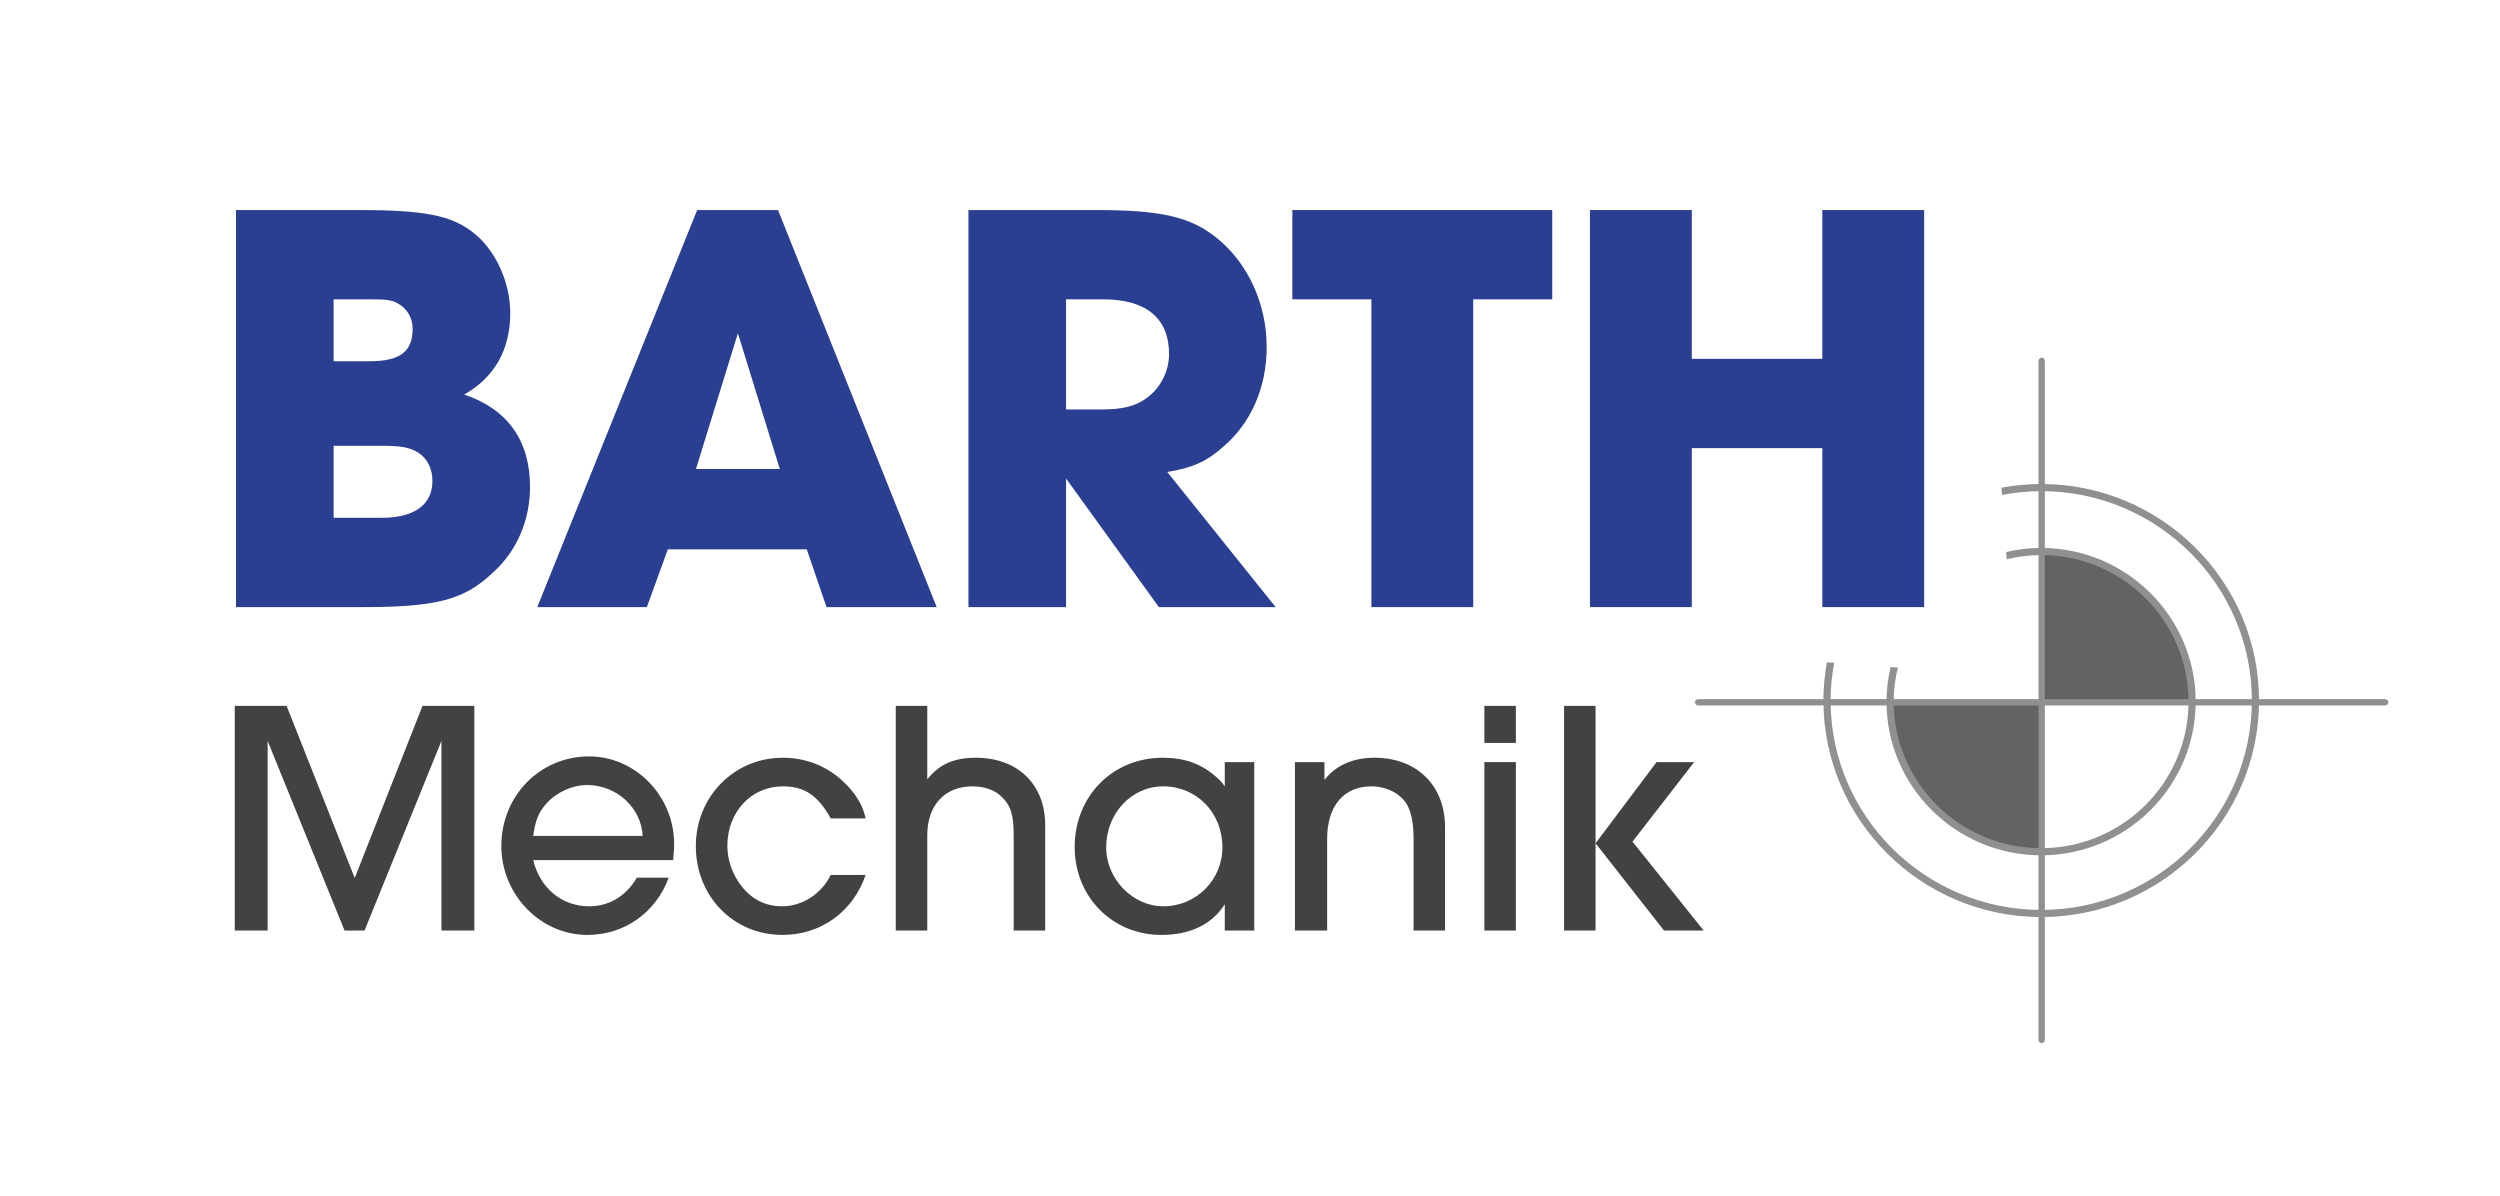
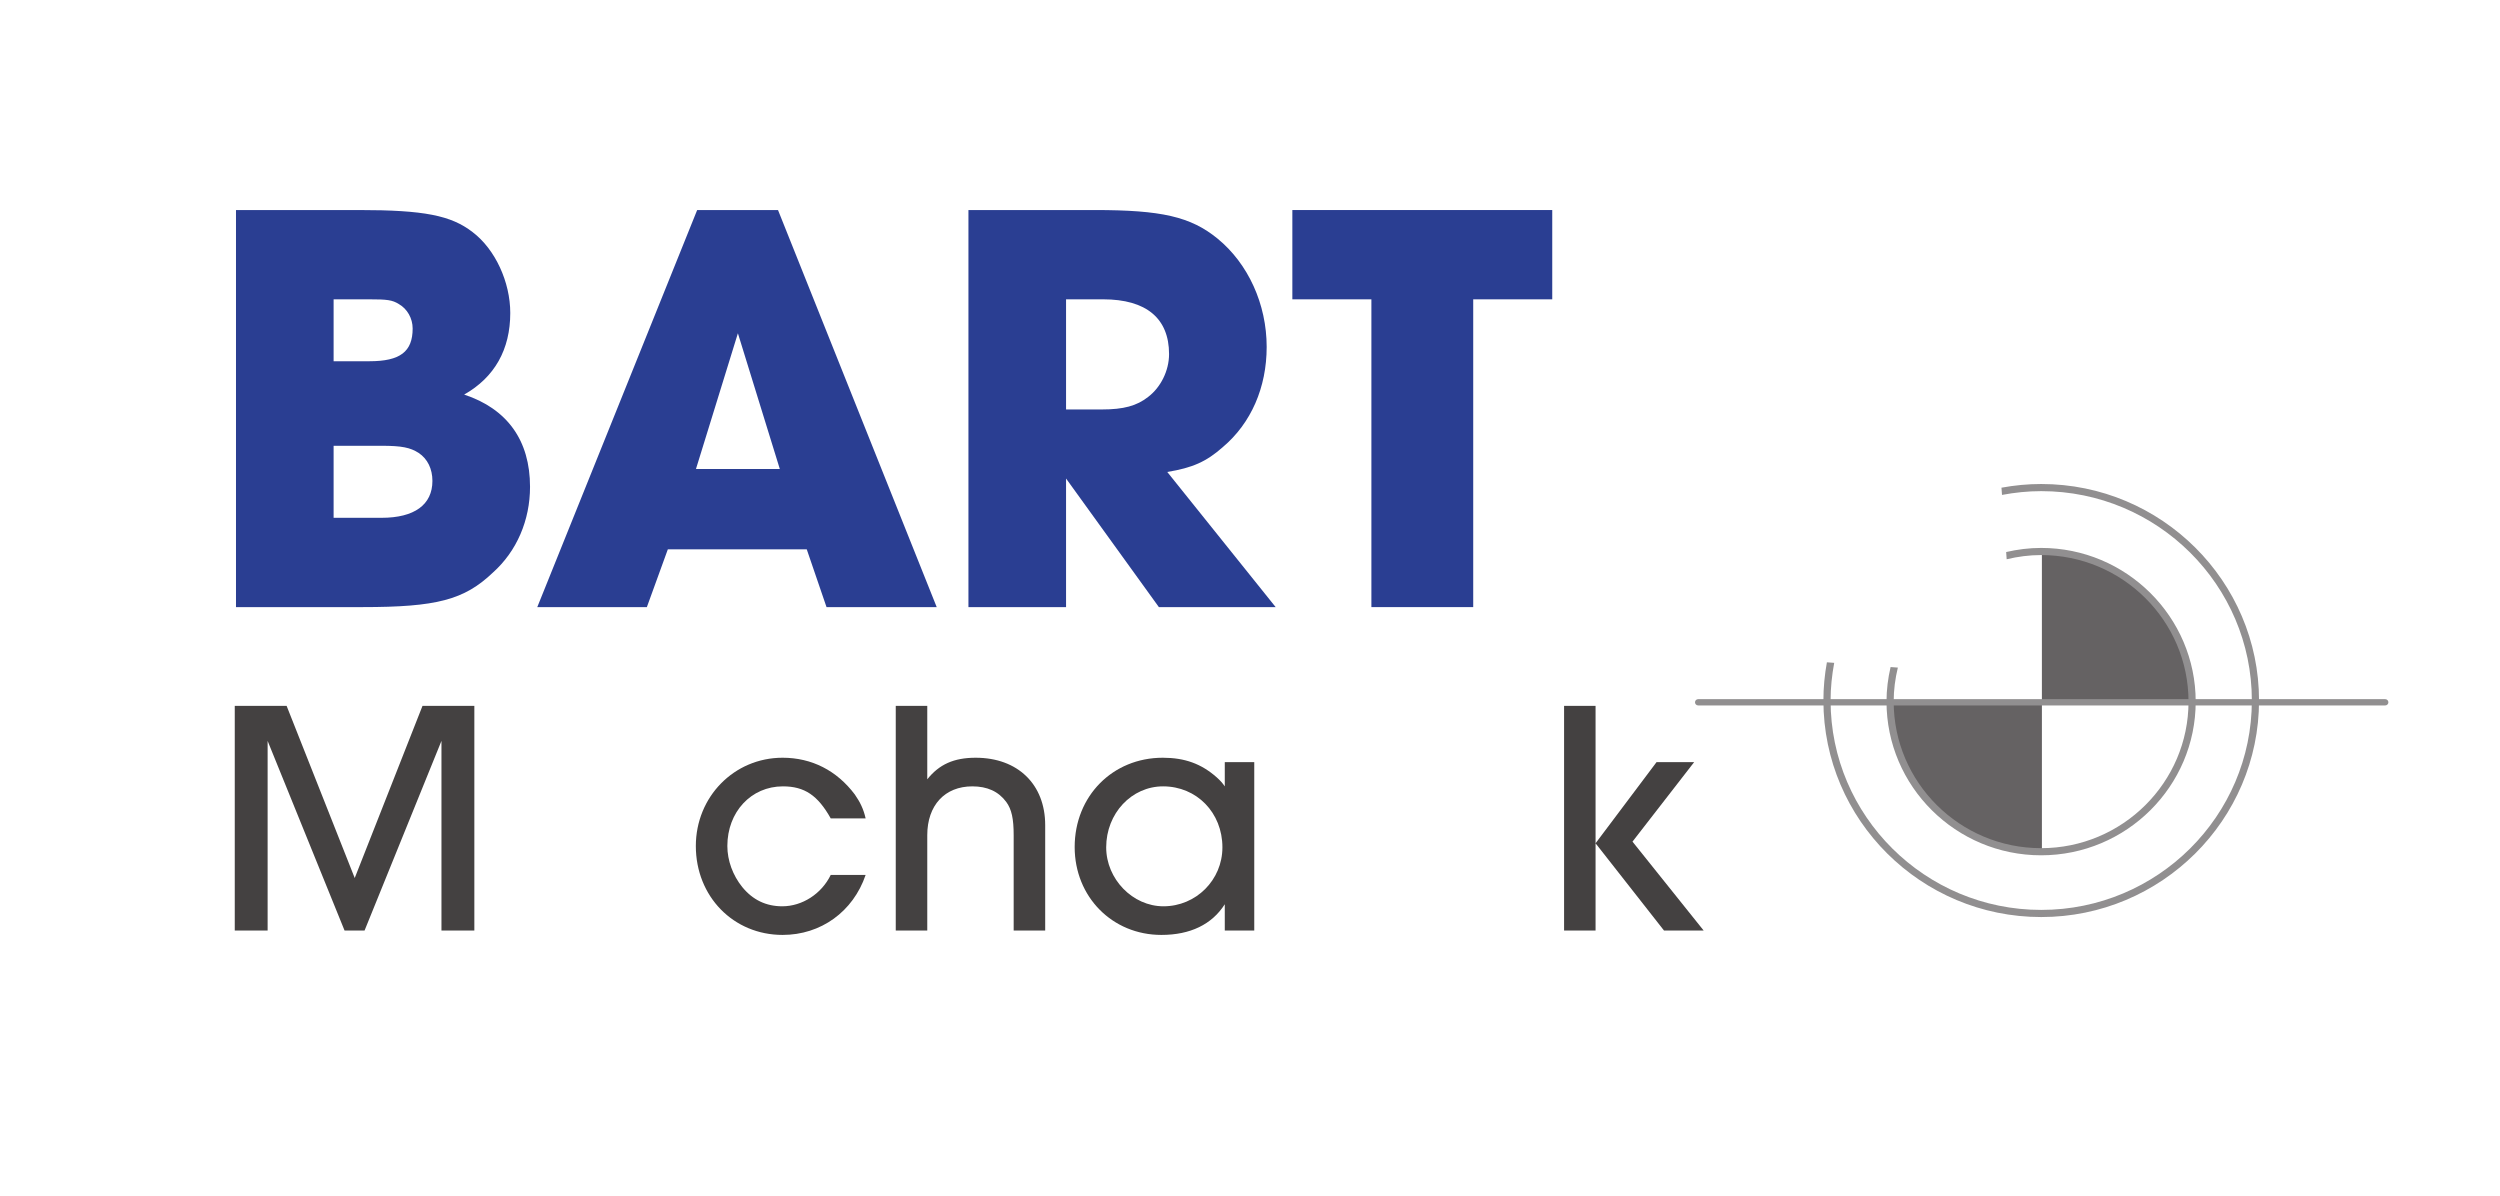
<svg xmlns="http://www.w3.org/2000/svg" xmlns:ns1="http://www.inkscape.org/namespaces/inkscape" xmlns:ns2="http://sodipodi.sourceforge.net/DTD/sodipodi-0.dtd" width="324" height="155" viewBox="0 0 85.725 41.01" version="1.1" id="svg5" xml:space="preserve" ns1:version="1.2.2 (732a01da63, 2022-12-09)" ns2:docname="VorlageReferenzen.svg" ns1:export-filename="Final\BarthMechanik.png" ns1:export-xdpi="96" ns1:export-ydpi="96">
  <ns2:namedview id="namedview7" pagecolor="#ffffff" bordercolor="#000000" borderopacity="0.25" ns1:showpageshadow="2" ns1:pageopacity="0.0" ns1:pagecheckerboard="0" ns1:deskcolor="#d1d1d1" ns1:document-units="mm" showgrid="false" ns1:zoom="1.829812" ns1:cx="37.982044" ns1:cy="198.65429" ns1:window-width="2560" ns1:window-height="1351" ns1:window-x="3063" ns1:window-y="-9" ns1:window-maximized="1" ns1:current-layer="layer1" />
  <defs id="defs2">
    <clipPath clipPathUnits="userSpaceOnUse" id="clipPath328">
-       <path d="M 0,368.504 H 368.504 V 0 H 0 Z" id="path326" />
+       <path d="M 0,368.504 H 368.504 V 0 H 0 " id="path326" />
    </clipPath>
  </defs>
  <g ns1:label="Ebene 1" ns1:groupmode="layer" id="layer1">
    <g id="g322" transform="matrix(0.336,0,0,-0.334,-18.046,96.554)" style="stroke-width:1.054">
      <g id="g324" clip-path="url(#clipPath328)" style="stroke-width:1.054">
        <g id="g330" transform="translate(277.443,216.987)" style="stroke-width:1.054">
          <path d="M 0,0 C 0,8.492 -6.867,15.378 -15.352,15.411 V -0.07 h 15.35 C -0.002,-0.047 0,-0.023 0,0" style="fill:#656263;fill-opacity:1;fill-rule:nonzero;stroke:none;stroke-width:1.054" id="path332" />
        </g>
        <g id="g334" transform="translate(246.623,216.917)" style="stroke-width:1.054">
          <path d="m 0,0 c 0.039,-8.479 6.922,-15.341 15.408,-15.341 0.022,0 0.041,10e-4 0.061,10e-4 V 0 Z" style="fill:#656263;fill-opacity:1;fill-rule:nonzero;stroke:none;stroke-width:1.054" id="path336" />
        </g>
        <g id="g338" transform="translate(227.012,217.306)" style="stroke-width:1.054">
          <path d="m 0,0 c -0.179,0 -0.323,-0.145 -0.323,-0.323 0,-0.178 0.144,-0.323 0.323,-0.323 h 70.117 c 0.179,0 0.323,0.145 0.323,0.323 C 70.44,-0.145 70.296,0 70.117,0 Z" style="fill:#918f90;fill-opacity:1;fill-rule:nonzero;stroke:none;stroke-width:1.054" id="path340" />
        </g>
        <g id="g342" transform="translate(261.747,252.043)" style="stroke-width:1.054">
-           <path d="m 0,0 v -69.727 c 0,-0.178 0.145,-0.323 0.323,-0.323 0.179,0 0.323,0.145 0.323,0.323 V 0 C 0.646,0.178 0.502,0.323 0.323,0.323 0.145,0.323 0,0.178 0,0" style="fill:#918f90;fill-opacity:1;fill-rule:nonzero;stroke:none;stroke-width:1.054" id="path344" />
-         </g>
+           </g>
        <g id="g346" transform="translate(262.022,239.394)" style="stroke-width:1.054">
          <path d="m 0,0 c -1.385,0 -2.74,-0.134 -4.057,-0.378 0.018,-0.245 0.036,-0.49 0.055,-0.742 1.299,0.246 2.633,0.388 4.002,0.388 11.854,0 21.496,-9.644 21.496,-21.498 0,-11.852 -9.642,-21.495 -21.496,-21.495 -11.852,0 -21.496,9.643 -21.496,21.495 0,1.324 0.139,2.613 0.369,3.869 l -0.746,0.057 c -0.229,-1.276 -0.356,-2.586 -0.356,-3.926 0,-12.256 9.973,-22.228 22.229,-22.228 12.258,0 22.229,9.972 22.229,22.228 C 22.229,-9.972 12.258,0 0,0" style="fill:#918f90;fill-opacity:1;fill-rule:nonzero;stroke:none;stroke-width:1.054" id="path348" />
        </g>
        <g id="g350" transform="translate(262.01,232.832)" style="stroke-width:1.054">
          <path d="m 0,0 c -1.229,0 -2.418,-0.155 -3.566,-0.422 0.017,-0.247 0.035,-0.495 0.052,-0.741 1.129,0.271 2.303,0.431 3.514,0.431 8.295,0 15.045,-6.75 15.045,-15.047 0,-8.296 -6.75,-15.045 -15.045,-15.045 -8.295,0 -15.045,6.749 -15.045,15.045 0,1.205 0.156,2.371 0.426,3.494 l -0.742,0.055 c -0.264,-1.143 -0.416,-2.326 -0.416,-3.549 0,-8.699 7.078,-15.777 15.777,-15.777 8.699,0 15.777,7.078 15.777,15.777 C 15.777,-7.078 8.699,0 0,0" style="fill:#918f90;fill-opacity:1;fill-rule:nonzero;stroke:none;stroke-width:1.054" id="path352" />
        </g>
        <g id="g354" transform="translate(87.754,235.924)" style="stroke-width:1.054">
          <path d="M 0,0 V 7.395 H 4.889 C 6.967,7.395 7.823,7.212 8.678,6.662 9.595,6.05 10.084,5.012 10.084,3.789 10.084,1.345 8.25,0 4.889,0 Z M -9.962,-9.168 H 2.933 c 7.579,0 10.39,0.734 13.324,3.545 2.444,2.201 3.789,5.378 3.789,8.801 0,4.767 -2.322,8.006 -6.723,9.473 3.117,1.772 4.706,4.645 4.706,8.373 0,3.178 -1.528,6.539 -3.85,8.312 -2.2,1.711 -4.95,2.261 -11.613,2.261 H -9.962 Z M 0,16.074 v 6.356 h 3.667 c 1.772,0 2.322,-0.061 2.995,-0.489 0.855,-0.489 1.405,-1.467 1.405,-2.506 0,-2.384 -1.283,-3.361 -4.4,-3.361 z" style="fill:#2a3e92;fill-opacity:1;fill-rule:nonzero;stroke:none;stroke-width:1.054" id="path356" />
        </g>
        <g id="g358" transform="translate(136.041,232.685)" style="stroke-width:1.054">
          <path d="M 0,0 2.017,-5.929 H 13.262 L -2.934,34.836 h -8.25 L -27.502,-5.929 h 11.184 L -14.179,0 Z M -11.307,8.251 -7.028,22.185 -2.75,8.251 Z" style="fill:#2a3e92;fill-opacity:1;fill-rule:nonzero;stroke:none;stroke-width:1.054" id="path360" />
        </g>
        <g id="g362" transform="translate(152.541,226.756)" style="stroke-width:1.054">
          <path d="M 0,0 H 9.962 V 13.202 L 19.435,0 H 31.353 L 20.291,13.874 c 2.566,0.428 3.972,1.039 5.684,2.567 2.872,2.444 4.461,6.111 4.461,10.267 0,4.401 -1.894,8.557 -5.012,11.124 -2.75,2.261 -5.745,2.933 -12.528,2.933 H 0 Z m 9.962,20.291 v 11.307 h 3.789 c 4.4,0 6.723,-1.956 6.723,-5.623 0,-1.711 -0.856,-3.423 -2.139,-4.4 -1.161,-0.917 -2.506,-1.284 -4.706,-1.284 z" style="fill:#2a3e92;fill-opacity:1;fill-rule:nonzero;stroke:none;stroke-width:1.054" id="path364" />
        </g>
        <g id="g366" transform="translate(193.664,258.354)" style="stroke-width:1.054">
          <path d="M 0,0 H -8.066 V 9.167 H 18.457 V 0 H 10.391 V -31.598 H 0 Z" style="fill:#2a3e92;fill-opacity:1;fill-rule:nonzero;stroke:none;stroke-width:1.054" id="path368" />
        </g>
        <g id="g370" transform="translate(215.971,267.522)" style="stroke-width:1.054">
-           <path d="M 0,0 H 10.391 V -15.279 H 23.713 V 0 H 34.104 V -40.765 H 23.713 v 16.318 H 10.391 V -40.765 H 0 Z" style="fill:#2a3e92;fill-opacity:1;fill-rule:nonzero;stroke:none;stroke-width:1.054" id="path372" />
-         </g>
+           </g>
        <g id="g374" transform="translate(98.761,193.55)" style="stroke-width:1.054">
          <path d="M 0,0 V 19.471 L -7.849,0 h -2.04 l -7.852,19.471 V 0 h -3.354 v 23.066 h 5.293 l 6.95,-17.673 6.917,17.673 H 3.356 V 0 Z" style="fill:#444141;fill-opacity:1;fill-rule:nonzero;stroke:none;stroke-width:1.054" id="path376" />
        </g>
        <g id="g378" transform="translate(118.704,198.981)" style="stroke-width:1.054">
-           <path d="m 0,0 c -1.108,-1.904 -2.836,-2.941 -4.876,-2.941 -2.768,0 -5.015,1.867 -5.707,4.739 H 3.701 c 0.07,0.621 0.103,1.311 0.103,1.658 0,4.913 -3.944,8.993 -8.68,8.993 -5.015,0 -8.957,-4.045 -8.957,-9.201 0,-4.978 3.977,-9.129 8.784,-9.129 3.769,0 6.985,2.284 8.3,5.881 z m -10.583,4.286 c 0.242,1.663 0.553,2.421 1.349,3.319 1.037,1.176 2.663,1.903 4.15,1.903 3.008,0 5.533,-2.315 5.673,-5.222 z" style="fill:#444141;fill-opacity:1;fill-rule:nonzero;stroke:none;stroke-width:1.054" id="path380" />
-         </g>
+           </g>
        <g id="g382" transform="translate(142.048,199.257)" style="stroke-width:1.054">
          <path d="m 0,0 c -1.28,-3.772 -4.566,-6.156 -8.474,-6.156 -5.014,0 -8.853,3.941 -8.853,9.129 0,5.05 3.908,9.062 8.853,9.062 2.974,0 5.533,-1.315 7.367,-3.768 C -0.554,7.47 -0.207,6.743 0,5.81 h -3.562 c -1.315,2.354 -2.663,3.286 -4.878,3.286 -3.25,0 -5.671,-2.629 -5.671,-6.123 0,-1.489 0.554,-3.008 1.522,-4.217 1.072,-1.315 2.422,-1.973 4.082,-1.973 2.04,0 4.011,1.279 4.945,3.217 z" style="fill:#444141;fill-opacity:1;fill-rule:nonzero;stroke:none;stroke-width:1.054" id="path384" />
        </g>
        <g id="g386" transform="translate(157.157,193.55)" style="stroke-width:1.054">
          <path d="m 0,0 v 9.786 c 0,1.697 -0.207,2.664 -0.762,3.424 -0.794,1.073 -1.935,1.593 -3.457,1.593 -2.802,0 -4.599,-1.938 -4.599,-5.017 V 0 h -3.216 v 23.066 h 3.216 v -7.539 c 1.211,1.523 2.697,2.215 4.945,2.215 4.289,0 7.09,-2.731 7.09,-6.916 L 3.217,0 Z" style="fill:#444141;fill-opacity:1;fill-rule:nonzero;stroke:none;stroke-width:1.054" id="path388" />
        </g>
        <g id="g390" transform="translate(181.71,193.55)" style="stroke-width:1.054">
          <path d="m 0,0 v 17.293 h -3.008 v -2.49 c -0.242,0.346 -0.414,0.552 -0.83,0.931 -1.556,1.383 -3.25,2.008 -5.498,2.008 -5.118,0 -8.991,-3.941 -8.991,-9.168 0,-5.115 3.839,-9.023 8.85,-9.023 2.94,0 5.157,1.074 6.469,3.149 V 0 Z m -9.303,14.803 c 3.424,0 6.053,-2.698 6.053,-6.262 0,-3.353 -2.695,-6.051 -6.016,-6.051 -3.149,0 -5.845,2.802 -5.845,6.051 0,3.494 2.593,6.262 5.808,6.262" style="fill:#444141;fill-opacity:1;fill-rule:nonzero;stroke:none;stroke-width:1.054" id="path392" />
        </g>
        <g id="g394" transform="translate(197.968,193.55)" style="stroke-width:1.054">
-           <path d="m 0,0 v 9.406 c 0,1.698 -0.244,2.803 -0.729,3.631 -0.693,1.072 -2.076,1.766 -3.56,1.766 -2.838,0 -4.531,-2.006 -4.531,-5.397 V 0 h -3.287 v 17.293 h 3.011 v -1.834 c 1.139,1.488 2.903,2.283 5.116,2.283 4.324,0 7.193,-2.87 7.193,-7.125 L 3.213,0 Z" style="fill:#444141;fill-opacity:1;fill-rule:nonzero;stroke:none;stroke-width:1.054" id="path396" />
-         </g>
-         <path d="m 208.409,212.813 h -3.215 v 3.803 h 3.215 z m 0,-19.263 h -3.215 v 17.293 h 3.215 z" style="fill:#444141;fill-opacity:1;fill-rule:nonzero;stroke:none;stroke-width:1.054" id="path398" />
+           </g>
        <g id="g400" transform="translate(226.605,210.843)" style="stroke-width:1.054">
          <path d="m 0,0 -6.295,-8.164 7.264,-9.129 h -4.047 l -6.986,8.958 v -8.958 h -3.213 V 5.773 h 3.213 V -8.335 L -3.838,0 Z" style="fill:#444141;fill-opacity:1;fill-rule:nonzero;stroke:none;stroke-width:1.054" id="path402" />
        </g>
      </g>
    </g>
  </g>
</svg>